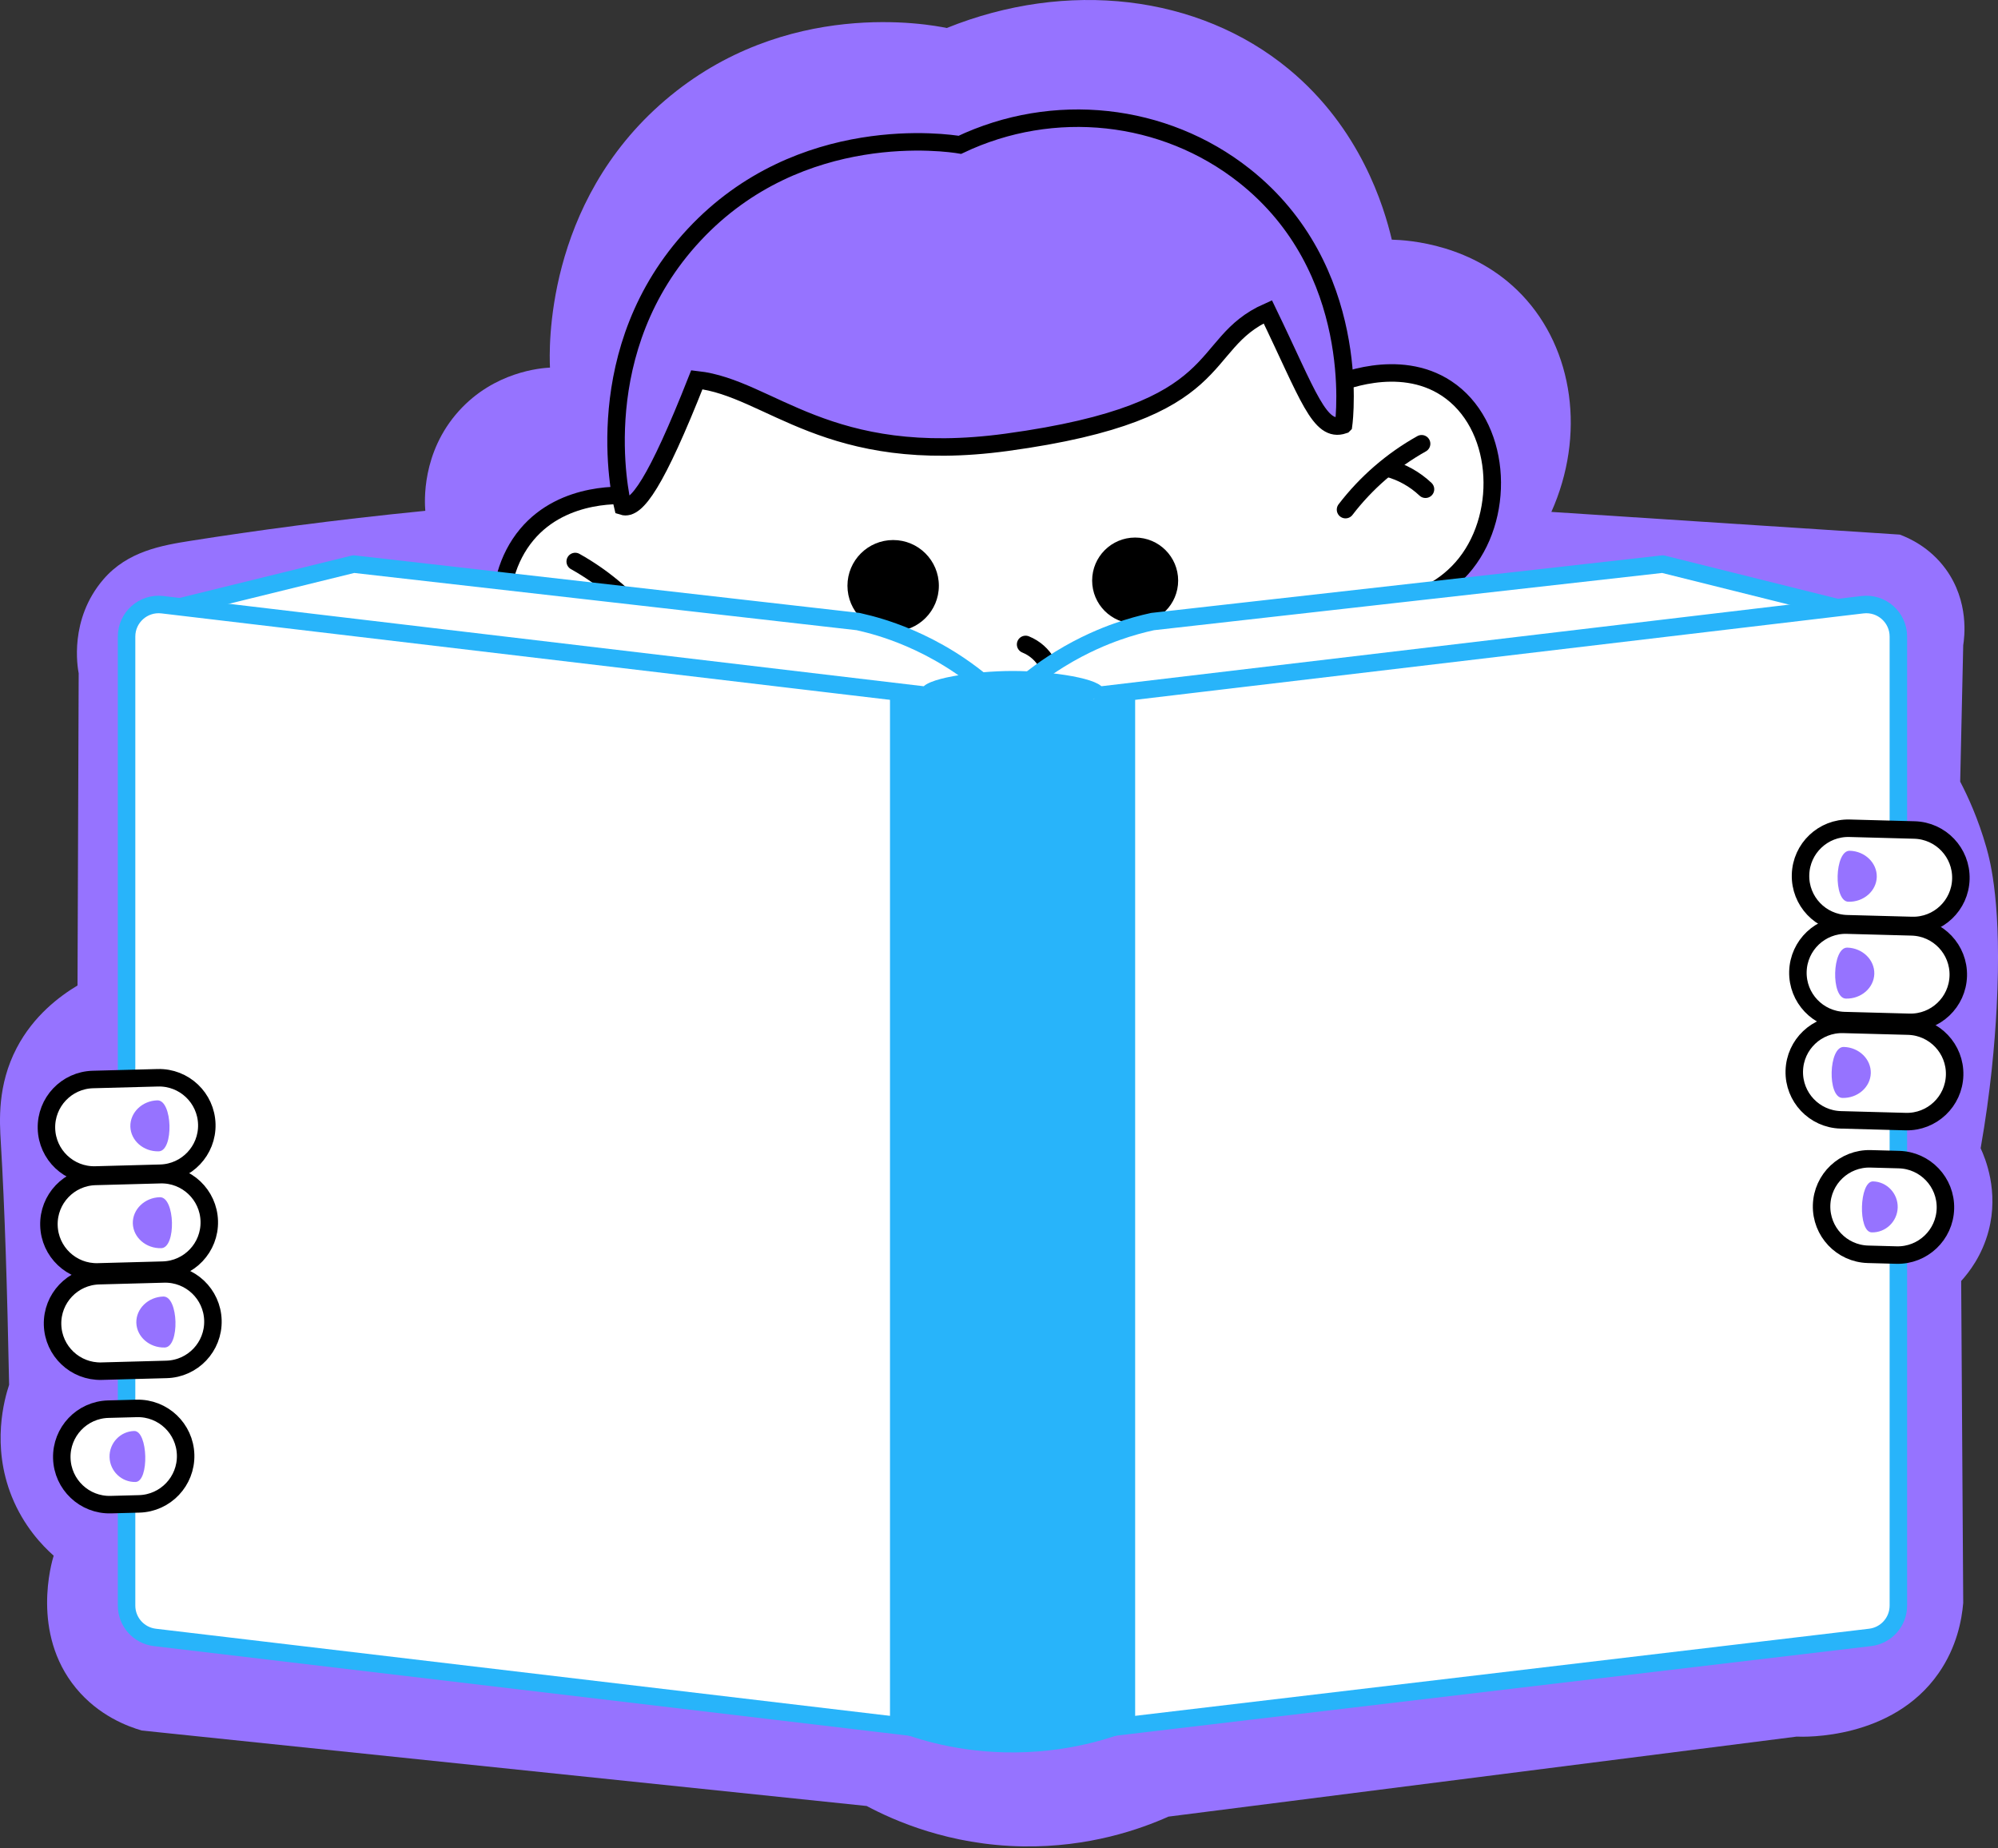
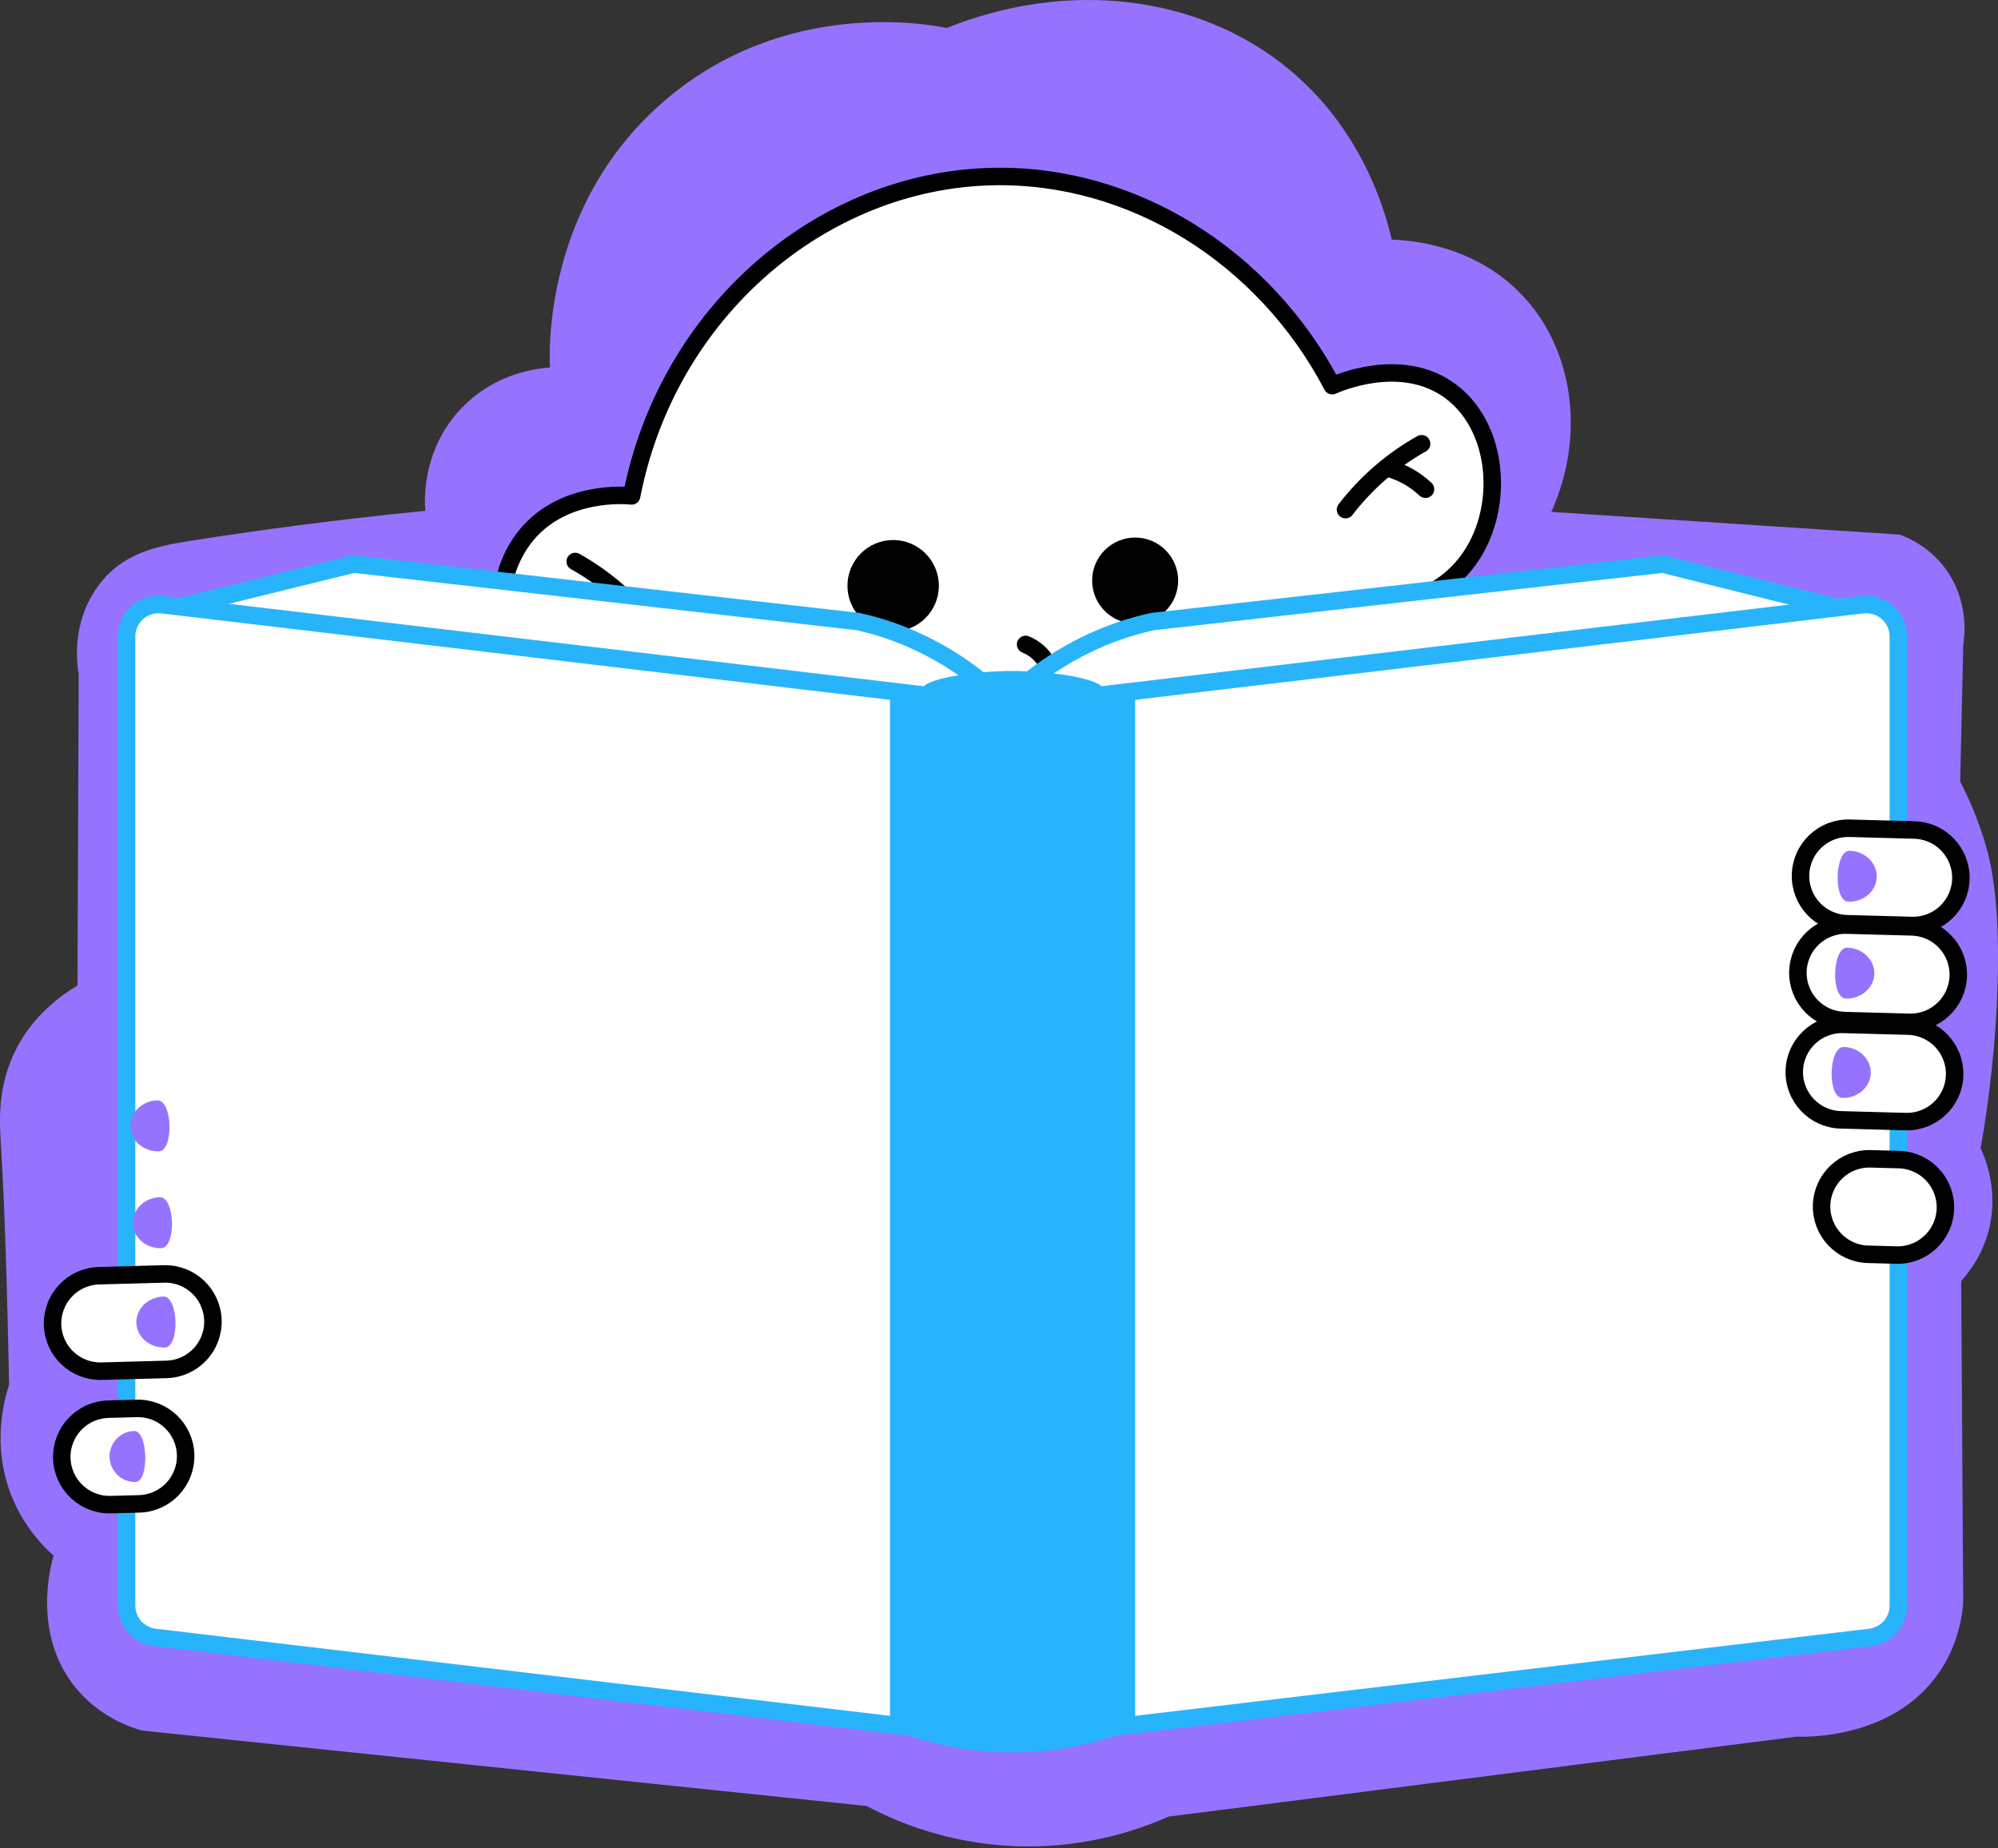
<svg xmlns="http://www.w3.org/2000/svg" width="120" height="111" viewBox="0 0 120 111" fill="none">
  <rect x="0" y="0" width="120" height="111" fill="#333333" stroke="none" />
  <g clip-path="url(#clip0_626_6385)">
    <path d="M25.544 30.675C25.502 30.174 25.303 27.176 27.562 24.677C29.698 22.313 32.487 22.104 33.032 22.075C32.981 21.043 32.693 12.229 39.939 6.027C47.184 -0.177 55.853 1.471 56.862 1.682C64.066 -1.223 71.962 -0.344 77.407 4.154C81.714 7.712 83.123 12.401 83.592 14.392C84.564 14.419 88.488 14.643 91.409 17.712C94.518 20.977 95.232 26.145 93.175 30.741C100.15 31.196 107.125 31.65 114.103 32.104C114.648 32.308 115.895 32.855 116.853 34.164C118.289 36.126 117.982 38.301 117.911 38.745C117.849 41.475 117.79 44.208 117.729 46.938C118.191 47.825 118.812 49.172 119.3 50.886C119.553 51.775 120.236 54.397 119.919 60.506C119.806 62.664 119.556 65.554 118.957 68.956C119.237 69.558 120.059 71.525 119.438 73.904C119.047 75.396 118.259 76.408 117.788 76.926C117.83 83.368 117.869 89.811 117.911 96.253C117.827 97.26 117.533 98.9 116.43 100.481C113.651 104.471 108.37 104.309 107.903 104.287C95.328 105.887 82.755 107.491 70.179 109.091C68.515 109.833 65.428 110.943 61.434 110.879C57.007 110.808 53.695 109.327 52.05 108.453C37.538 106.943 23.025 105.431 8.515 103.921C7.685 103.68 5.932 103.042 4.557 101.367C1.849 98.07 3.103 93.808 3.224 93.422C2.529 92.806 1.424 91.647 0.707 89.87C-0.53 86.791 0.268 84.009 0.548 83.16C0.43 77.348 0.29 72.624 0.049 68.608C-0.027 67.331 -0.169 65.168 1.007 62.924C2.021 60.989 3.577 59.828 4.655 59.18C4.68 52.931 4.702 46.683 4.726 40.432C4.658 40.081 4.142 37.201 6.207 34.795C7.658 33.103 9.713 32.75 11.493 32.47C15.264 31.876 19.993 31.225 25.546 30.675H25.544Z" fill="#9673FF" />
    <path d="M81.16 36.571C78.154 46.62 69.136 53.298 59.613 52.999C48.061 52.638 41.911 42.208 41.579 41.621C38.989 43.812 35.319 43.966 32.802 42.117C29.601 39.765 29.286 34.911 31.643 32.098C33.885 29.424 37.575 29.743 37.936 29.78C40.079 18.744 49.328 10.826 59.613 10.602C67.965 10.421 75.903 15.336 80.016 23.161C80.335 23.016 83.986 21.418 86.875 23.323C90.114 25.459 90.482 30.74 88.034 33.839C85.657 36.849 81.57 36.603 81.162 36.571H81.16Z" fill="white" stroke="black" stroke-width="1.05" stroke-linecap="round" stroke-linejoin="round" />
-     <path d="M80.694 25.52C79.248 26.014 78.592 23.787 76.144 18.724C71.735 20.683 74.121 24.7 60.468 26.561C49.69 28.032 46.262 23.296 41.853 22.805C39.403 29.009 38.214 30.661 37.404 30.404C37.244 29.743 35.29 20.961 41.686 14.104C48.082 7.244 56.979 8.584 57.65 8.697C63.272 6.024 69.916 6.743 74.73 10.546C81.814 16.141 80.753 25.105 80.696 25.518L80.694 25.52Z" fill="#9673FF" stroke="black" stroke-width="1.05" stroke-miterlimit="10" />
    <path d="M80.812 30.604C82.045 28.993 83.611 27.638 85.382 26.648" stroke="black" stroke-width="1.05" stroke-linecap="round" stroke-linejoin="round" />
    <path d="M83.312 28.105C84.172 28.326 84.972 28.771 85.615 29.38L83.312 28.105Z" fill="black" />
    <path d="M83.312 28.105C84.172 28.326 84.972 28.771 85.615 29.38" stroke="black" stroke-width="1.05" stroke-linecap="round" stroke-linejoin="round" />
-     <path d="M39.116 37.674C37.883 36.063 36.317 34.708 34.547 33.719L39.116 37.674Z" fill="black" />
    <path d="M39.116 37.674C37.883 36.063 36.317 34.708 34.547 33.719" stroke="black" stroke-width="1.05" stroke-linecap="round" stroke-linejoin="round" />
    <path d="M36.615 35.176C35.756 35.397 34.956 35.841 34.312 36.45" stroke="black" stroke-width="1.05" stroke-linecap="round" stroke-linejoin="round" />
    <path d="M53.643 37.919C55.159 37.919 56.388 36.691 56.388 35.175C56.388 33.659 55.159 32.43 53.643 32.43C52.127 32.43 50.898 33.659 50.898 35.175C50.898 36.691 52.127 37.919 53.643 37.919Z" fill="black" />
    <path d="M68.177 37.447C69.603 37.447 70.76 36.291 70.76 34.864C70.76 33.438 69.603 32.281 68.177 32.281C66.75 32.281 65.594 33.438 65.594 34.864C65.594 36.291 66.75 37.447 68.177 37.447Z" fill="black" />
    <path d="M61.598 38.699C62.737 39.163 63.326 40.317 63.088 41.245C62.801 42.375 61.286 43.18 59.859 42.549" stroke="black" stroke-width="1.05" stroke-linecap="round" stroke-linejoin="round" />
    <path d="M110.368 36.495C106.867 35.621 103.363 34.749 99.862 33.875C89.649 35.026 79.433 36.175 69.219 37.327C68.591 37.465 67.869 37.658 67.088 37.936C66.366 38.191 65.094 38.694 63.646 39.588C62.504 40.29 61.566 41.044 60.812 41.741" fill="white" />
    <path d="M110.368 36.495C106.867 35.621 103.363 34.749 99.862 33.875C89.649 35.026 79.433 36.175 69.219 37.327C68.591 37.465 67.869 37.658 67.088 37.936C66.366 38.191 65.094 38.694 63.646 39.588C62.504 40.29 61.566 41.044 60.812 41.741" stroke="#28B4FA" stroke-width="1.05" stroke-linecap="round" stroke-linejoin="round" />
    <path d="M10.812 36.441C14.289 35.586 17.766 34.729 21.242 33.875C31.343 35.026 41.444 36.175 51.544 37.327C51.959 37.42 52.413 37.536 52.897 37.685C53.739 37.946 55.301 38.496 57.056 39.588C57.849 40.082 58.831 40.779 59.857 41.741" fill="white" />
    <path d="M10.812 36.441C14.289 35.586 17.766 34.729 21.242 33.875C31.343 35.026 41.444 36.175 51.544 37.327C51.959 37.42 52.413 37.536 52.897 37.685C53.739 37.946 55.301 38.496 57.056 39.588C57.849 40.082 58.831 40.779 59.857 41.741" stroke="#28B4FA" stroke-width="1.05" stroke-linecap="round" stroke-linejoin="round" />
    <path d="M66.263 41.422C66.29 42.068 63.44 42.903 60.81 42.903C58.186 42.903 55.34 42.068 55.367 41.422C55.394 40.755 58.51 40.293 60.816 40.293C63.118 40.293 66.237 40.752 66.263 41.422Z" fill="#28B4FA" />
    <path d="M55.36 103.795L9.301 98.33C8.331 98.215 7.602 97.395 7.602 96.417V38.227C7.602 37.073 8.608 36.179 9.755 36.314L55.36 41.725V103.793V103.795Z" fill="white" stroke="#28B4FA" stroke-width="1.05" stroke-linecap="round" stroke-linejoin="round" />
    <path d="M66.258 103.795L112.317 98.33C113.287 98.215 114.016 97.395 114.016 96.417V38.227C114.016 37.073 113.01 36.179 111.863 36.314L66.258 41.725V103.793V103.795Z" fill="white" stroke="#28B4FA" stroke-width="1.05" stroke-linecap="round" stroke-linejoin="round" />
    <path d="M68.177 103.797C66.976 104.298 64.141 105.324 60.318 105.231C57.057 105.15 54.639 104.295 53.453 103.797V41.199C54.6 41.705 56.93 42.329 60.092 42.447C64.079 42.594 67.028 41.703 68.177 41.199V103.797Z" fill="#28B4FA" />
-     <path d="M5.58 64.826C3.996 64.869 2.748 66.187 2.79 67.77C2.833 69.353 4.151 70.602 5.734 70.56L9.631 70.455C11.214 70.412 12.463 69.094 12.421 67.511C12.378 65.928 11.06 64.679 9.477 64.722L5.58 64.826Z" fill="white" stroke="black" stroke-width="1.05" stroke-linecap="round" stroke-linejoin="round" />
    <path d="M9.451 66.078C10.367 66.054 10.448 69.115 9.535 69.14C8.619 69.164 7.853 68.497 7.829 67.654C7.807 66.812 8.536 66.103 9.451 66.078Z" fill="#9673FF" />
-     <path d="M5.728 70.647C4.145 70.689 2.896 72.007 2.939 73.59C2.981 75.174 4.299 76.422 5.882 76.38L9.78 76.275C11.363 76.233 12.612 74.915 12.569 73.332C12.527 71.748 11.209 70.499 9.626 70.542L5.728 70.647Z" fill="white" stroke="black" stroke-width="1.05" stroke-linecap="round" stroke-linejoin="round" />
    <path d="M9.6 71.895C10.516 71.87 10.597 74.932 9.683 74.956C8.768 74.981 8.002 74.313 7.977 73.471C7.955 72.629 8.684 71.919 9.6 71.895Z" fill="#9673FF" />
    <path d="M5.947 76.608C4.364 76.65 3.115 77.968 3.157 79.551C3.2 81.135 4.518 82.383 6.101 82.341L9.998 82.236C11.582 82.194 12.831 80.876 12.788 79.292C12.745 77.709 11.428 76.46 9.844 76.503L5.947 76.608Z" fill="white" stroke="black" stroke-width="1.05" stroke-linecap="round" stroke-linejoin="round" />
    <path d="M9.811 77.859C10.727 77.835 10.808 80.897 9.894 80.921C8.979 80.946 8.213 80.278 8.188 79.436C8.166 78.594 8.895 77.884 9.811 77.859Z" fill="#9673FF" />
    <path d="M6.502 84.623C4.918 84.666 3.669 85.984 3.712 87.567C3.755 89.15 5.072 90.399 6.656 90.356L8.359 90.311C9.942 90.268 11.191 88.95 11.149 87.367C11.106 85.784 9.788 84.535 8.205 84.578L6.502 84.623Z" fill="white" stroke="black" stroke-width="1.05" stroke-linecap="round" stroke-linejoin="round" />
    <path d="M8.057 85.934C8.891 85.912 8.975 88.973 8.14 88.995C7.305 89.017 6.603 88.347 6.579 87.505C6.557 86.663 7.222 85.956 8.057 85.934Z" fill="#9673FF" />
    <path d="M111.083 49.738C109.5 49.696 108.182 50.945 108.14 52.528C108.097 54.111 109.346 55.429 110.929 55.472L114.827 55.576C116.41 55.619 117.728 54.37 117.77 52.787C117.813 51.204 116.564 49.886 114.981 49.843L111.083 49.738Z" fill="white" stroke="black" stroke-width="1.05" stroke-linecap="round" stroke-linejoin="round" />
    <path d="M111.096 51.09C110.18 51.065 110.099 54.127 111.013 54.152C111.929 54.176 112.695 53.508 112.719 52.666C112.741 51.824 112.012 51.114 111.096 51.09Z" fill="#9673FF" />
    <path d="M110.927 55.555C109.344 55.512 108.026 56.761 107.983 58.344C107.941 59.928 109.19 61.245 110.773 61.288L114.67 61.393C116.254 61.435 117.571 60.186 117.614 58.603C117.657 57.02 116.408 55.702 114.824 55.66L110.927 55.555Z" fill="white" stroke="black" stroke-width="1.05" stroke-linecap="round" stroke-linejoin="round" />
    <path d="M110.948 56.906C110.032 56.882 109.951 59.944 110.864 59.968C111.78 59.993 112.546 59.325 112.571 58.483C112.593 57.641 111.864 56.931 110.948 56.906Z" fill="#9673FF" />
    <path d="M110.708 61.516C109.125 61.473 107.807 62.722 107.765 64.305C107.722 65.888 108.971 67.206 110.554 67.249L114.452 67.354C116.035 67.396 117.353 66.147 117.395 64.564C117.438 62.981 116.189 61.663 114.606 61.62L110.708 61.516Z" fill="white" stroke="black" stroke-width="1.05" stroke-linecap="round" stroke-linejoin="round" />
    <path d="M110.737 62.871C109.821 62.847 109.74 65.908 110.653 65.933C111.569 65.957 112.335 65.29 112.36 64.448C112.382 63.605 111.653 62.896 110.737 62.871Z" fill="#9673FF" />
    <path d="M112.349 69.59C110.766 69.547 109.448 70.796 109.405 72.379C109.363 73.963 110.612 75.281 112.195 75.323L113.898 75.369C115.481 75.412 116.799 74.163 116.842 72.579C116.884 70.996 115.635 69.678 114.052 69.636L112.349 69.59Z" fill="white" stroke="black" stroke-width="1.05" stroke-linecap="round" stroke-linejoin="round" />
-     <path d="M112.498 70.945C111.663 70.923 111.579 73.985 112.414 74.007C113.249 74.029 113.951 73.359 113.976 72.517C113.998 71.675 113.332 70.968 112.498 70.945Z" fill="#9673FF" />
  </g>
  <defs>
    <clipPath id="clip0_626_6385">
      <rect width="120" height="110.881" fill="white" />
    </clipPath>
  </defs>
</svg>